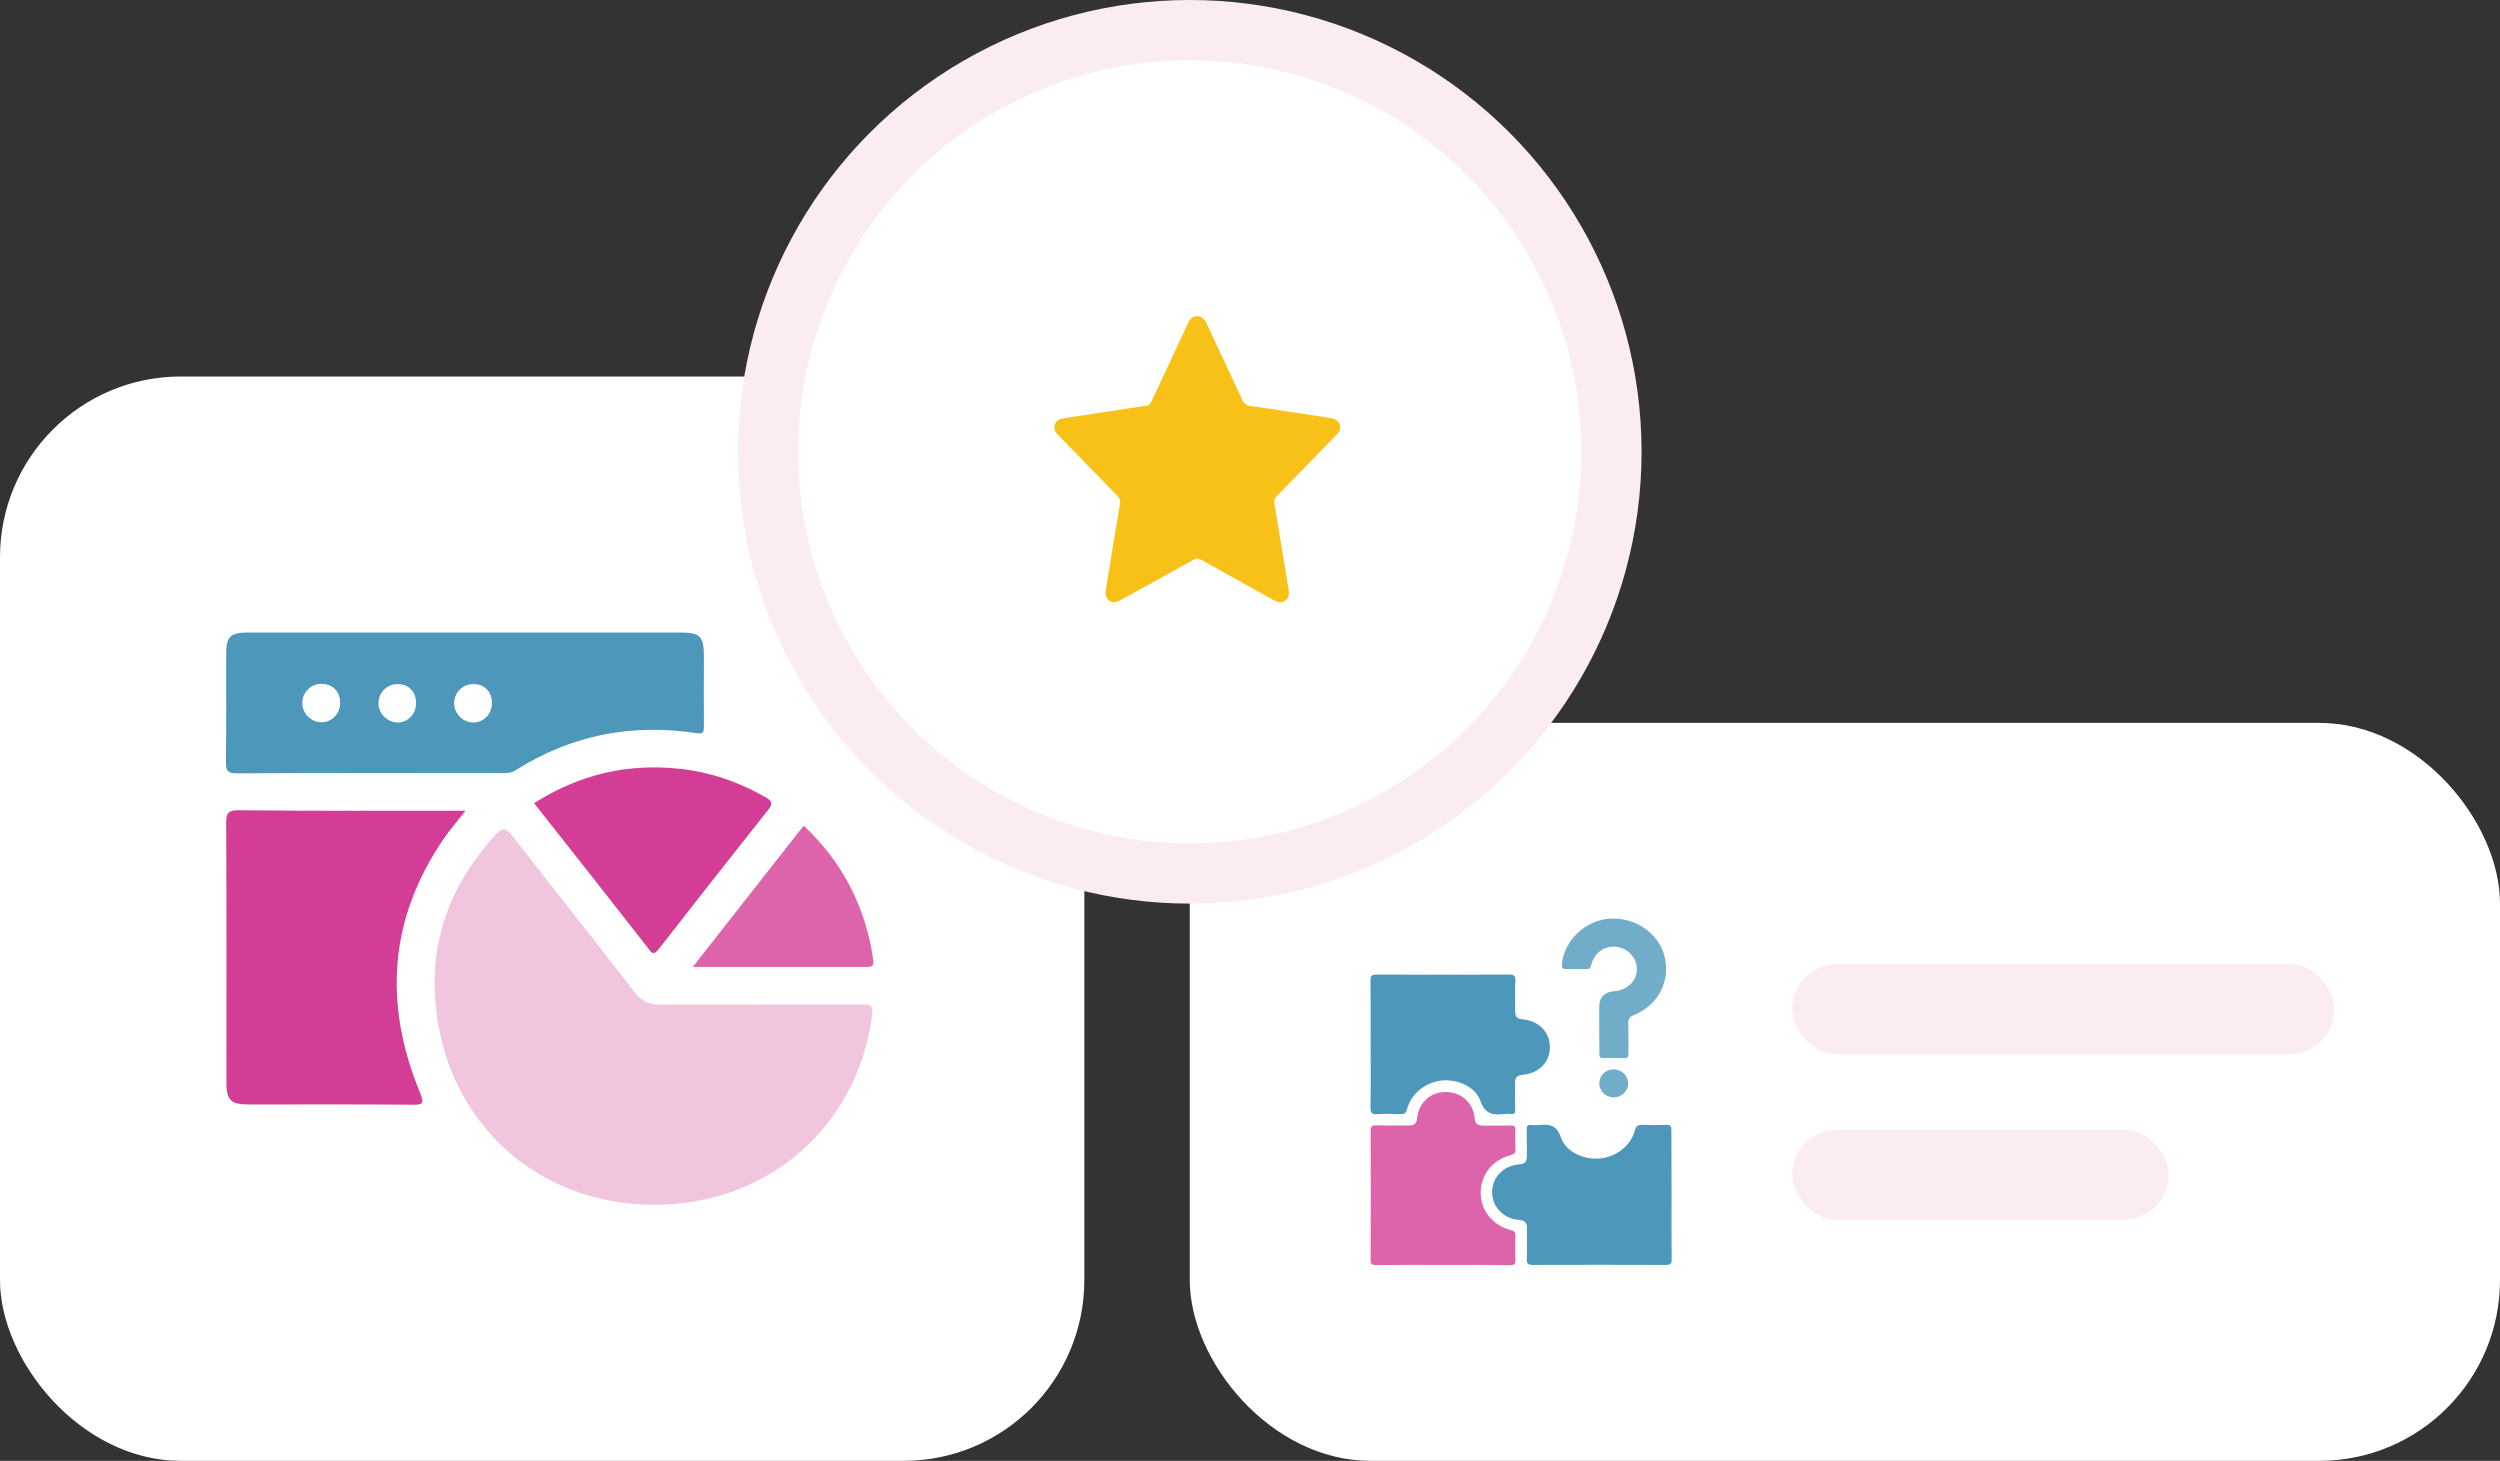
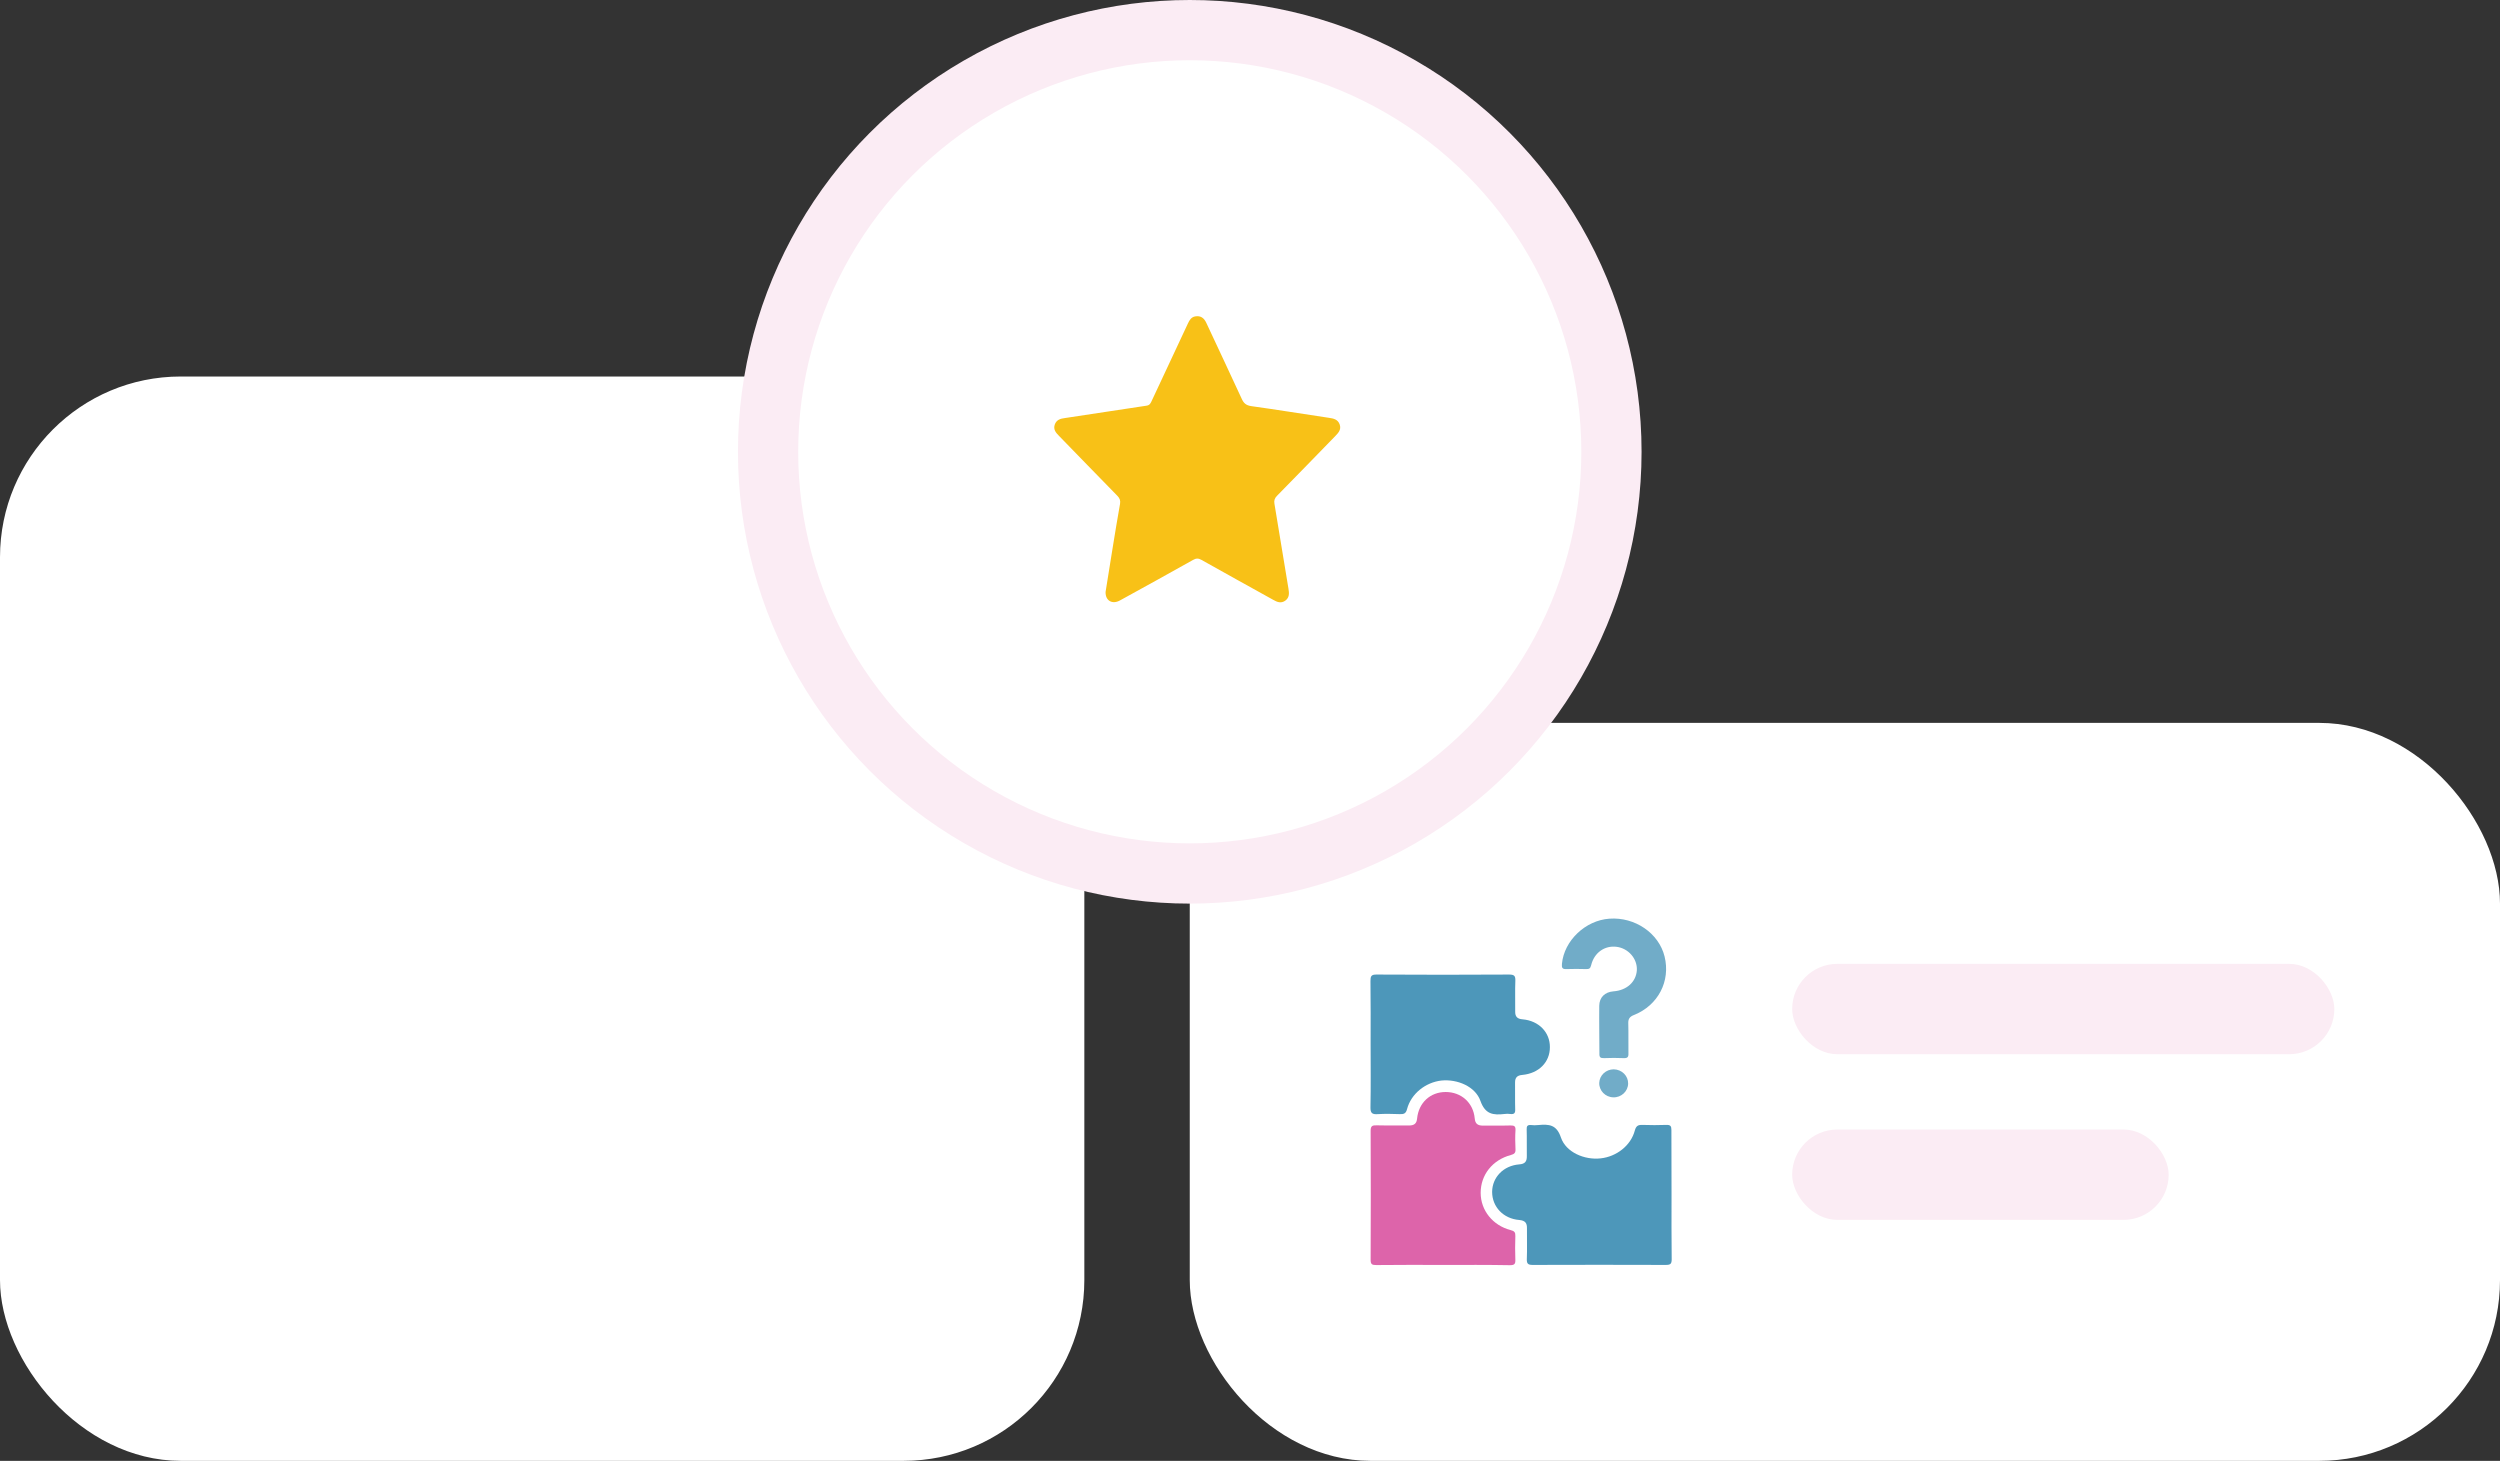
<svg xmlns="http://www.w3.org/2000/svg" width="166" height="97" viewBox="0 0 166 97" fill="none">
  <rect x="0" y="0" width="166" height="97" fill="#333333" stroke="none" />
  <rect y="25" width="72" height="72" rx="12" fill="white" />
  <g clip-path="url(#clip0_1617_1394)">
    <path d="M43.403 80C35.615 79.983 29.615 74.461 28.924 66.673C28.536 62.309 29.969 58.617 32.919 55.411C33.407 54.891 33.61 54.991 34.014 55.495C36.711 58.969 39.459 62.41 42.156 65.901C42.611 66.505 43.133 66.707 43.858 66.707C48.275 66.69 52.691 66.707 57.124 66.69C57.764 66.69 58.017 66.707 57.899 67.513C56.871 74.881 50.955 80.017 43.403 80Z" fill="#F2C5DF" />
    <path d="M30.895 42C35.632 42 40.352 42 45.088 42C46.521 42 46.74 42.235 46.74 43.645C46.74 45.172 46.723 46.717 46.74 48.244C46.74 48.647 46.673 48.748 46.234 48.68C41.936 48.026 37.907 48.815 34.233 51.148C33.946 51.332 33.66 51.332 33.356 51.332C27.474 51.332 21.608 51.316 15.725 51.349C15.118 51.349 15 51.181 15 50.611C15.034 48.21 15.017 45.81 15.017 43.41C15.017 42.285 15.287 42 16.466 42C21.27 42 26.091 42 30.895 42ZM21.321 47.959C22.012 47.975 22.568 47.422 22.585 46.7C22.602 45.944 22.113 45.424 21.372 45.407C20.664 45.391 20.091 45.944 20.074 46.649C20.057 47.354 20.63 47.942 21.321 47.959ZM27.625 46.666C27.625 45.911 27.103 45.407 26.378 45.424C25.687 45.424 25.114 46.012 25.131 46.717C25.147 47.405 25.737 47.975 26.428 47.975C27.103 47.959 27.642 47.388 27.625 46.666ZM31.452 45.424C30.744 45.407 30.171 45.961 30.154 46.666C30.137 47.354 30.71 47.959 31.401 47.975C32.092 47.992 32.648 47.438 32.665 46.717C32.682 45.961 32.193 45.424 31.452 45.424Z" fill="#4D97BA" />
    <path d="M30.912 53.833C30.372 54.521 29.901 55.058 29.496 55.646C25.821 60.983 25.451 66.656 27.895 72.565C28.181 73.27 28.08 73.37 27.372 73.353C23.765 73.32 20.158 73.337 16.55 73.337C15.303 73.337 15.034 73.068 15.034 71.826C15.034 66.086 15.05 60.362 15.017 54.622C15.017 53.984 15.168 53.8 15.826 53.8C20.781 53.85 25.754 53.833 30.912 53.833Z" fill="#D43D95" />
    <path d="M35.463 53.33C38.48 51.416 41.666 50.678 45.121 51.047C47.144 51.265 49.015 51.903 50.785 52.91C51.24 53.162 51.375 53.313 50.987 53.8C48.56 56.854 46.15 59.926 43.756 62.998C43.352 63.518 43.234 63.216 42.998 62.913C40.52 59.741 38.025 56.569 35.463 53.33Z" fill="#D43D95" />
    <path d="M45.998 64.206C48.51 61 50.937 57.929 53.364 54.824C55.977 57.274 57.46 60.228 57.983 63.702C58.067 64.24 57.781 64.206 57.426 64.206C53.684 64.206 49.925 64.206 45.998 64.206Z" fill="#DD64AA" />
  </g>
  <rect x="79" y="48" width="87" height="49" rx="12" fill="white" />
  <g clip-path="url(#clip1_1617_1394)">
    <path d="M110.99 79.361C110.99 80.784 110.981 82.206 111 83.619C111 83.926 110.913 83.991 110.605 83.991C107.665 83.981 104.716 83.981 101.776 83.991C101.468 83.991 101.371 83.916 101.381 83.61C101.41 82.931 101.381 82.252 101.39 81.574C101.4 81.22 101.284 81.044 100.88 81.007C99.819 80.923 99.077 80.133 99.077 79.138C99.087 78.171 99.829 77.4 100.87 77.316C101.275 77.288 101.39 77.111 101.381 76.749C101.371 76.163 101.39 75.577 101.371 74.992C101.361 74.769 101.429 74.685 101.66 74.703C101.814 74.722 101.978 74.722 102.142 74.703C102.846 74.638 103.357 74.666 103.646 75.531C103.974 76.507 105.207 77.037 106.277 76.916C107.337 76.805 108.292 76.061 108.552 75.066C108.639 74.75 108.774 74.685 109.063 74.694C109.593 74.713 110.123 74.713 110.643 74.694C110.923 74.685 110.981 74.778 110.981 75.029C110.99 76.488 110.99 77.92 110.99 79.361Z" fill="#4D97BA" />
    <path d="M91.009 69.311C91.009 67.926 91.019 66.532 90.999 65.147C90.999 64.83 91.038 64.7 91.424 64.71C94.354 64.728 97.284 64.728 100.204 64.71C100.551 64.71 100.628 64.802 100.619 65.119C100.59 65.797 100.619 66.476 100.609 67.154C100.6 67.489 100.734 67.657 101.101 67.684C102.18 67.777 102.922 68.549 102.913 69.534C102.913 70.529 102.18 71.273 101.081 71.375C100.744 71.403 100.6 71.552 100.6 71.868C100.609 72.472 100.59 73.076 100.609 73.671C100.619 73.922 100.532 73.997 100.281 73.969C100.156 73.95 100.021 73.95 99.896 73.969C99.154 74.053 98.624 73.997 98.306 73.114C97.968 72.138 96.773 71.645 95.713 71.747C94.653 71.868 93.698 72.621 93.428 73.644C93.351 73.95 93.207 73.988 92.937 73.978C92.455 73.96 91.973 73.95 91.501 73.978C91.115 74.006 90.99 73.922 90.999 73.513C91.028 72.119 91.009 70.715 91.009 69.311Z" fill="#4D97BA" />
    <path d="M95.8 83.991C94.325 83.991 92.86 83.981 91.386 84C91.106 84 91.01 83.954 91.01 83.656C91.019 80.802 91.029 77.948 91.01 75.085C91.01 74.759 91.125 74.713 91.415 74.722C92.138 74.741 92.851 74.722 93.574 74.731C93.901 74.731 94.065 74.601 94.094 74.276C94.2 73.216 94.971 72.509 95.993 72.509C97.024 72.509 97.824 73.216 97.921 74.257C97.95 74.611 98.113 74.741 98.47 74.741C99.077 74.731 99.684 74.75 100.292 74.731C100.523 74.731 100.639 74.759 100.629 75.029C100.6 75.457 100.61 75.893 100.629 76.321C100.639 76.553 100.552 76.628 100.321 76.693C99.097 77.018 98.316 78.013 98.316 79.203C98.316 80.365 99.116 81.369 100.301 81.676C100.562 81.741 100.629 81.834 100.619 82.076C100.6 82.596 100.6 83.126 100.619 83.647C100.629 83.926 100.562 84.009 100.253 84.009C98.778 83.981 97.284 83.991 95.8 83.991Z" fill="#DD64AA" />
    <path d="M106.19 68.354C106.19 67.833 106.181 67.303 106.19 66.783C106.2 66.225 106.557 65.872 107.135 65.825C108.022 65.76 108.639 65.193 108.687 64.421C108.725 63.659 108.128 62.971 107.347 62.869C106.557 62.767 105.853 63.25 105.651 64.096C105.593 64.328 105.506 64.347 105.313 64.347C104.88 64.338 104.446 64.328 104.022 64.347C103.713 64.365 103.694 64.235 103.713 63.994C103.858 62.46 105.265 61.112 106.865 61C108.561 60.879 110.142 61.958 110.528 63.51C110.933 65.147 110.104 66.755 108.494 67.396C108.186 67.517 108.108 67.675 108.118 67.963C108.137 68.623 108.118 69.293 108.128 69.953C108.137 70.195 108.06 70.269 107.81 70.26C107.376 70.241 106.942 70.241 106.518 70.26C106.267 70.269 106.19 70.204 106.2 69.953C106.2 69.432 106.19 68.893 106.19 68.354Z" fill="#71ACC8" />
    <path d="M108.108 71.952C108.099 72.463 107.655 72.881 107.125 72.863C106.595 72.853 106.171 72.416 106.19 71.896C106.209 71.403 106.633 71.003 107.154 71.003C107.694 71.013 108.118 71.44 108.108 71.952Z" fill="#71ACC8" />
  </g>
  <rect x="119" y="64" width="36" height="6" rx="3" fill="#FBECF4" />
  <rect x="119" y="75" width="25" height="6" rx="3" fill="#FBECF4" />
  <circle cx="79" cy="30" r="28" fill="white" stroke="#FBECF4" stroke-width="4" />
  <g clip-path="url(#clip2_1617_1394)">
    <path d="M73.41 39.306C73.559 38.359 73.715 37.374 73.879 36.382C74.035 35.405 74.199 34.428 74.37 33.458C74.408 33.242 74.356 33.092 74.199 32.928C72.896 31.6 71.608 30.265 70.313 28.937C70.104 28.728 69.926 28.512 70.037 28.191C70.149 27.871 70.417 27.796 70.707 27.759C72.516 27.483 74.318 27.207 76.127 26.938C76.351 26.908 76.403 26.767 76.477 26.61C77.281 24.894 78.085 23.186 78.882 21.47C78.986 21.246 79.106 21.052 79.366 21.008C79.723 20.948 79.947 21.112 80.096 21.433C80.877 23.111 81.674 24.79 82.448 26.476C82.582 26.774 82.739 26.916 83.089 26.968C84.816 27.207 86.528 27.49 88.248 27.744C88.553 27.788 88.836 27.848 88.955 28.184C89.075 28.527 88.866 28.743 88.658 28.96C87.37 30.28 86.089 31.608 84.794 32.921C84.637 33.078 84.585 33.234 84.622 33.443C84.935 35.323 85.24 37.203 85.553 39.083C85.605 39.388 85.627 39.679 85.337 39.888C85.054 40.082 84.801 39.978 84.54 39.828C82.955 38.948 81.361 38.068 79.783 37.18C79.575 37.061 79.426 37.061 79.217 37.18C77.609 38.083 76.001 38.971 74.385 39.858C73.864 40.157 73.395 39.896 73.41 39.306Z" fill="#F8C117" />
  </g>
  <defs>
    <clipPath id="clip0_1617_1394">
-       <rect width="43" height="38" fill="white" transform="translate(15 42)" />
-     </clipPath>
+       </clipPath>
    <clipPath id="clip1_1617_1394">
      <rect width="20" height="23" fill="white" transform="translate(91 61)" />
    </clipPath>
    <clipPath id="clip2_1617_1394">
      <rect width="19" height="19" fill="white" transform="translate(70 21)" />
    </clipPath>
  </defs>
</svg>